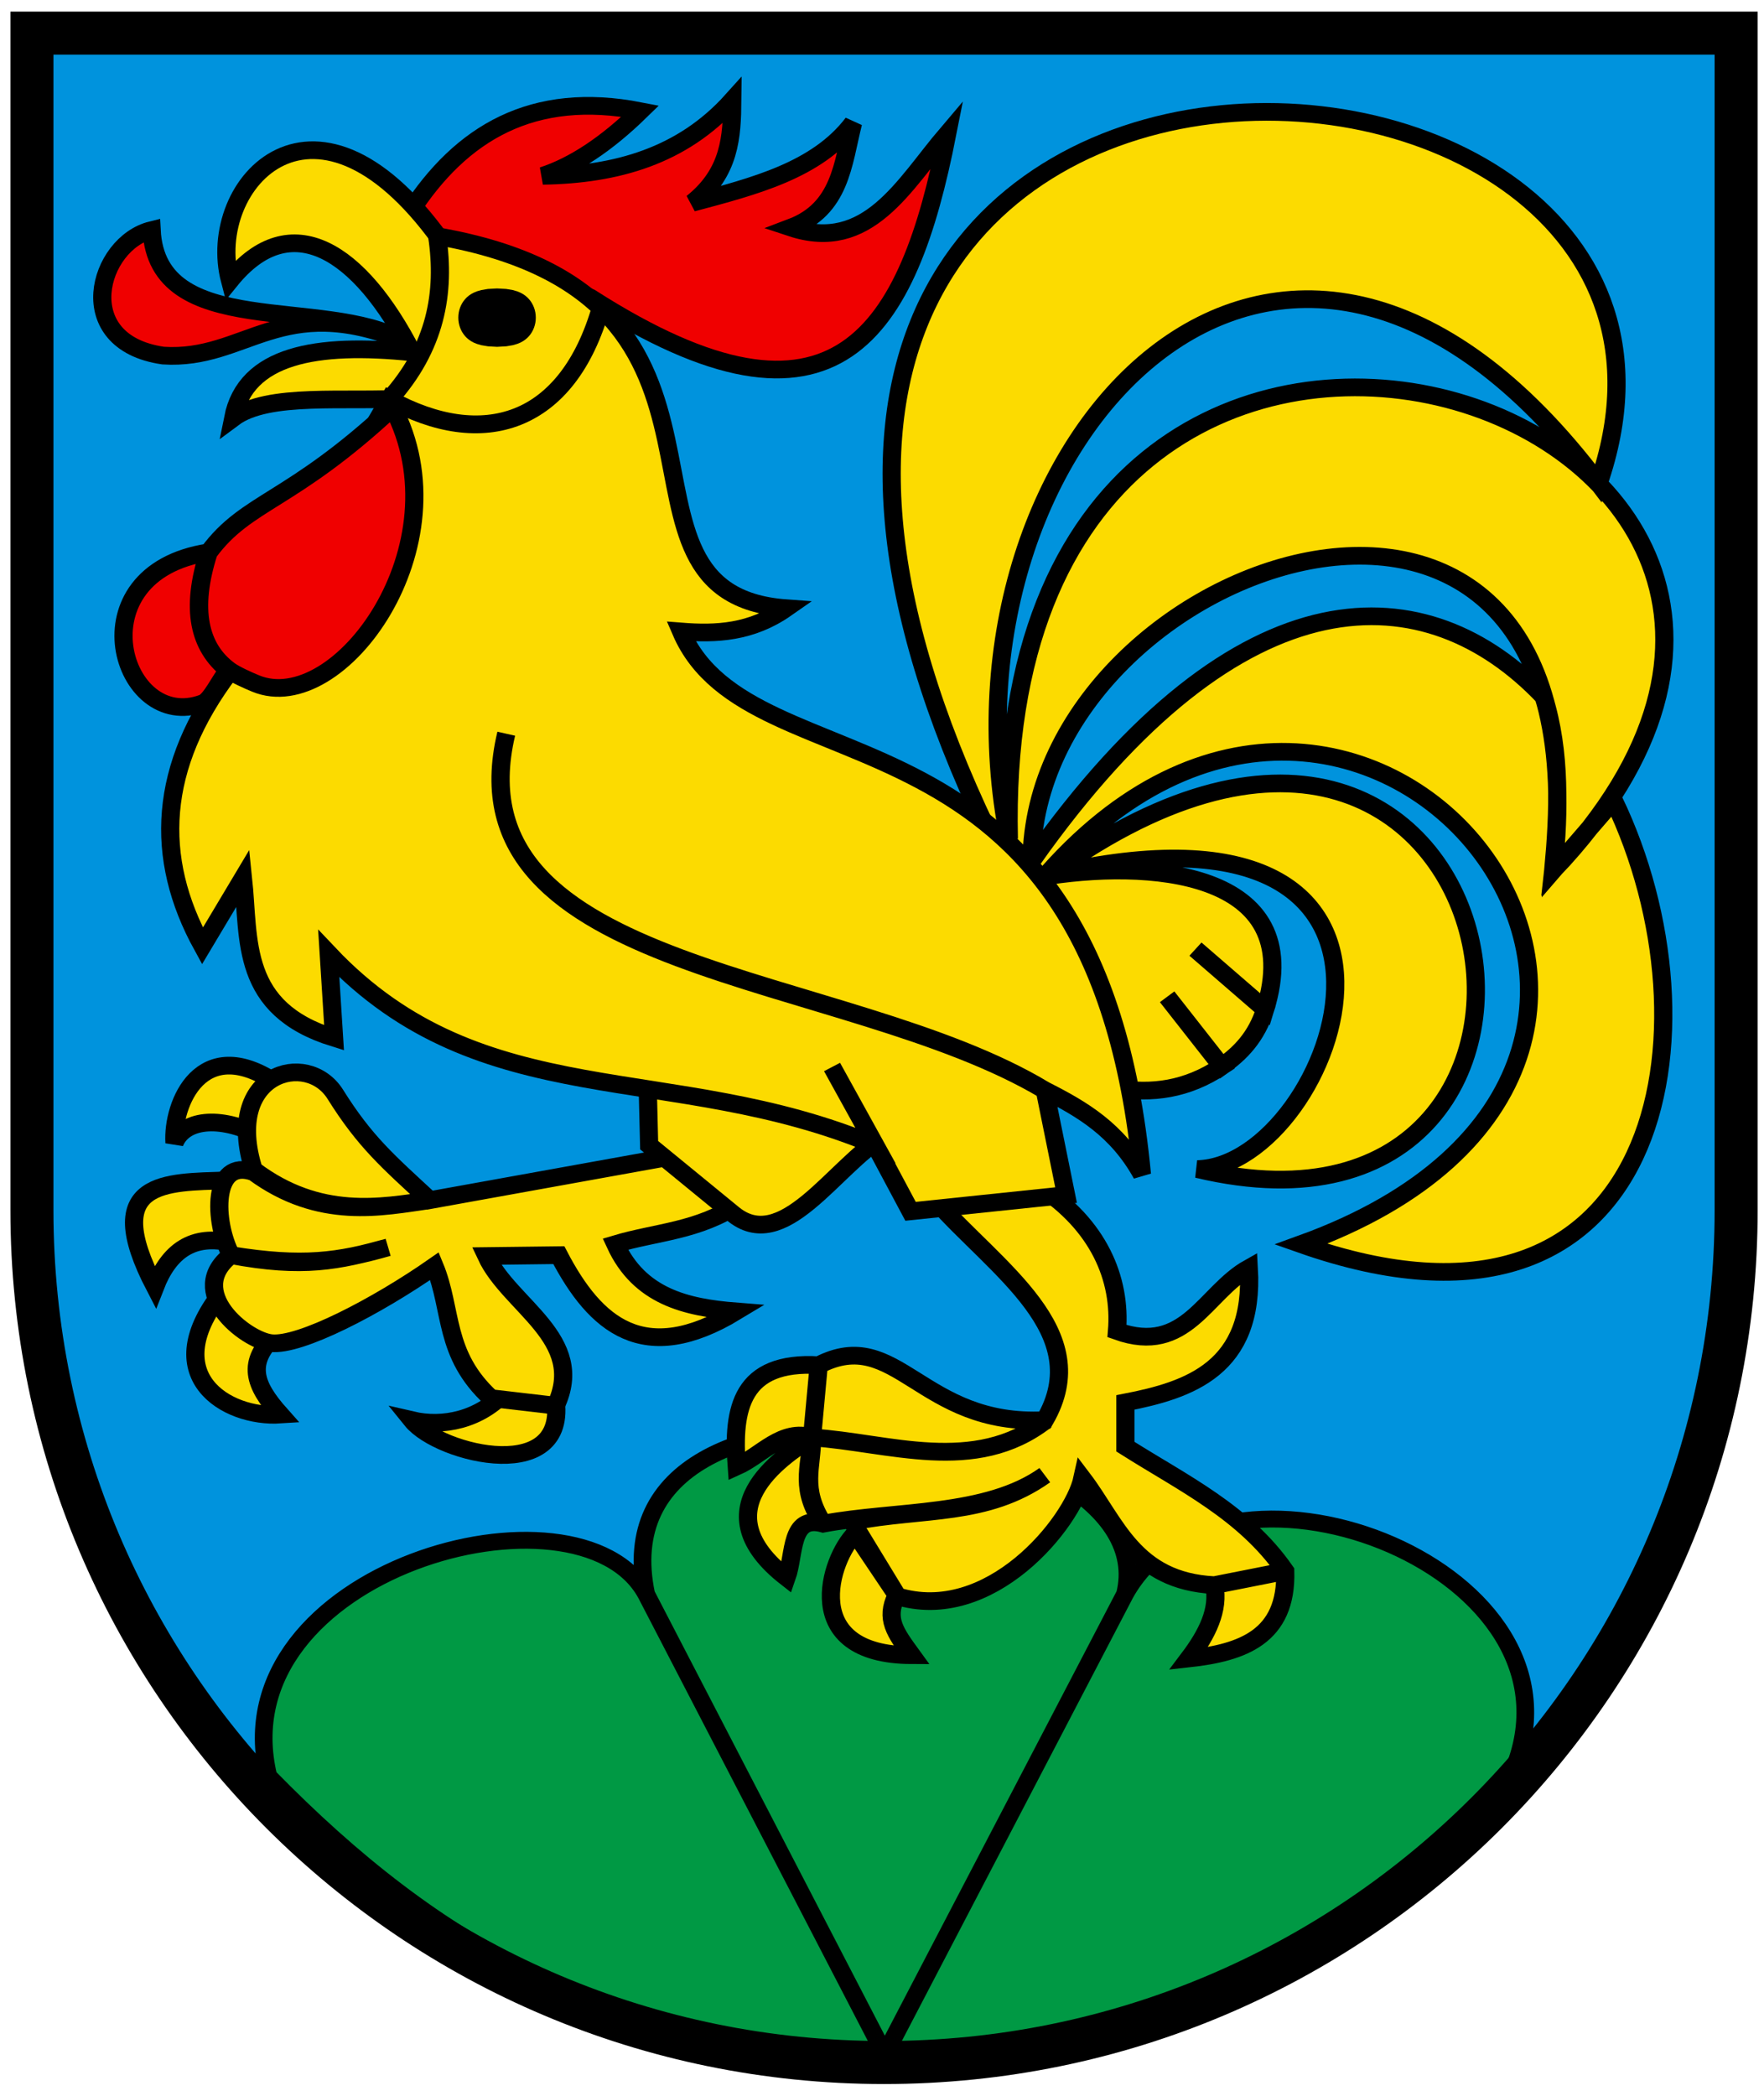
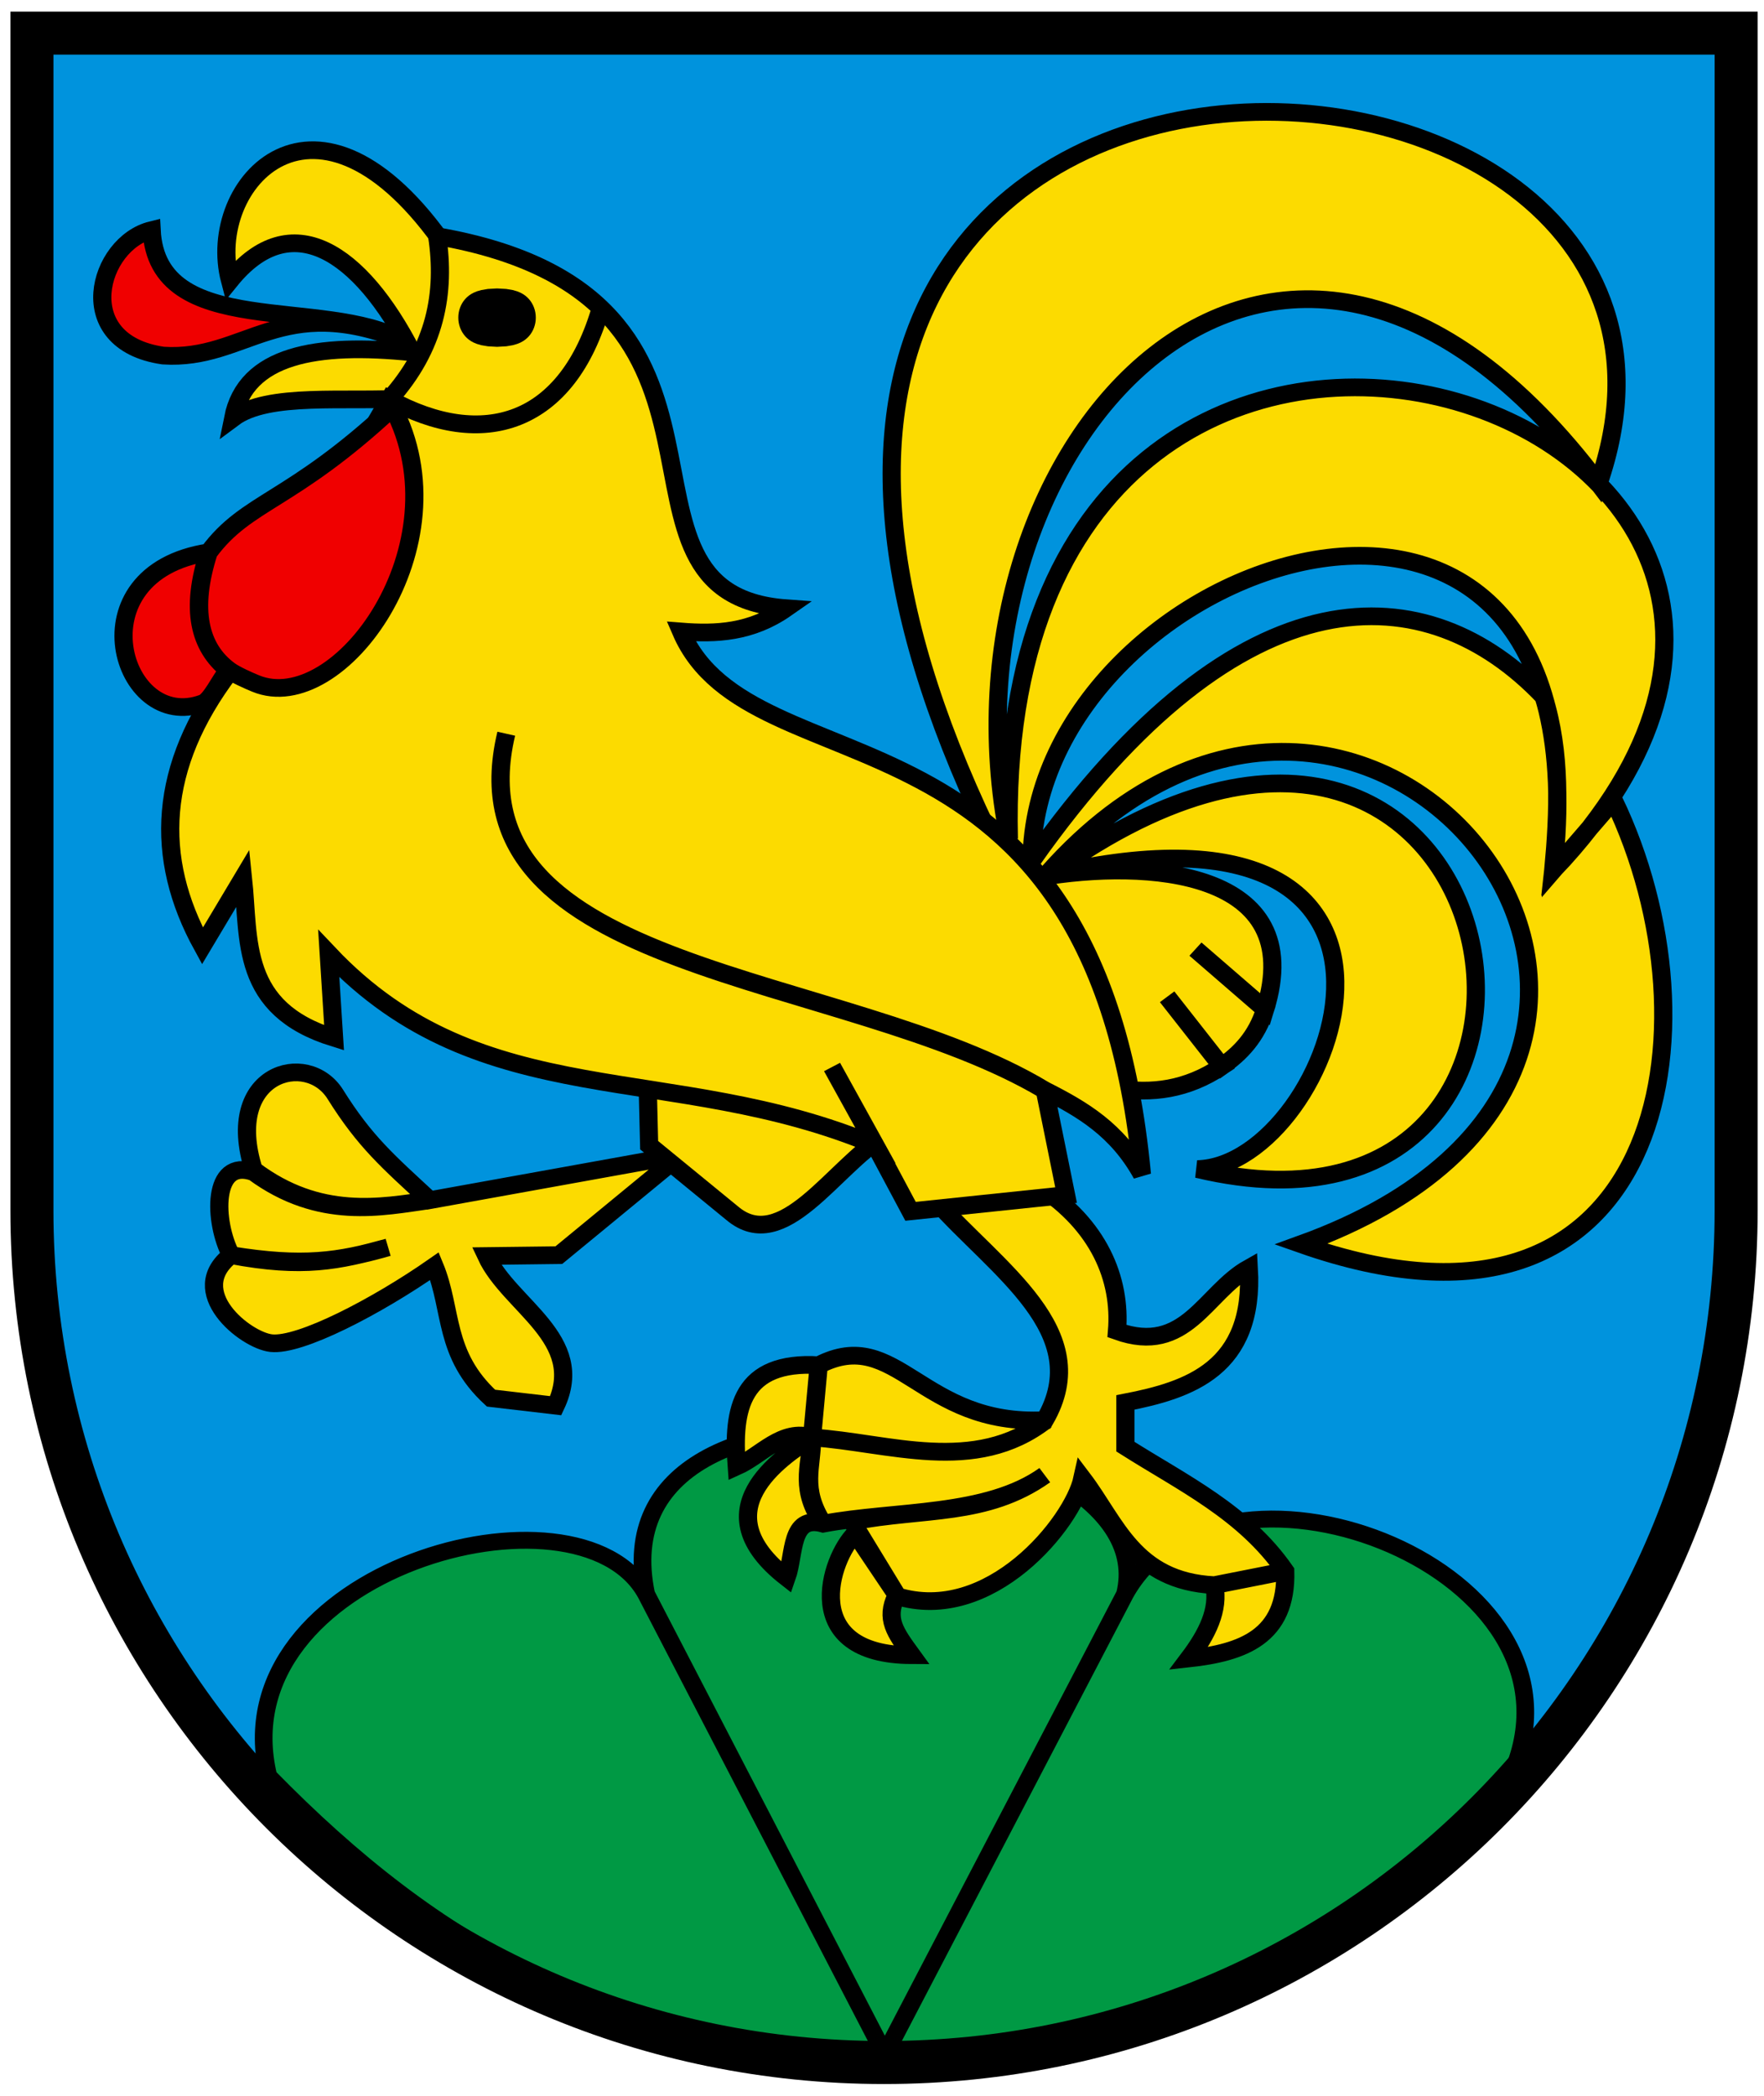
<svg xmlns="http://www.w3.org/2000/svg" width="410" height="487">
  <g stroke-width="1.565">
    <path d="M7.422 7.698v283.834c0 102.871 88.667 186.264 198.05 186.264 109.384 0 198.052-83.393 198.052-186.264V7.698z" fill="#0093dd" />
    <g stroke="#000">
      <path d="M300.44 760.34c-96.634-1.825-160.63-40.147-220.65-104.42-17.812-77.315 111.41-114.58 135.52-68.396l85.138 171.98-85.138-171.98c-19.679-97.469 187.81-67.235 171.74 0l-85.783 172.17 85.783-172.17c33.229-62.626 166.09-11.758 140.28 63.556-71.216 86.184-149.1 107.57-226.89 109.26z" fill="#094" fill-rule="evenodd" stroke-width="6.344" transform="matrix(.648 0 0 .619 10.67 6.77)" />
      <g transform="matrix(2.627 0 0 2.556 -1622.337 -1454.06)" stroke-width="1.608">
        <g fill="#fcdb00" fill-rule="evenodd">
-           <path d="M641.92 667.29c-6.56-4.46-9.138 1.93-8.92 5.49.93-2.3 4.398-2.423 7.742-.509zM637.53 676.2c-5.193.202-11.222-.128-6.252 9.687 1.213-3.21 3.31-4.89 6.84-3.981zM637.41 686.12c-6.19 7.779.177 11.704 4.963 11.374-2.353-2.716-3.061-4.76-.356-7.313zM662.29 695.41c-2.306 2.574-5.535 3.251-8.294 2.589 2.467 3.146 14.319 6.102 12.626-2.43z" />
-           <path d="m677.79 673.88-22.196 4.117c-3.697-3.517-5.726-5.287-8.366-9.624-2.48-4.076-9.953-1.961-7.223 6.869 5.807 4.49 11.31 3.396 15.59 2.755-4.258.616-9.75 1.877-15.59-2.548-3.733-1.357-3.547 4.548-2 7.548 6.357 1.058 9.535.56 13.894-.71-4.415 1.238-7.506 1.952-13.894.71-4.122 3.303 1.255 7.734 3.547 8 2.55.296 9.338-3.331 14.453-7 1.614 4 .774 8 5 12l5.724.687c2.8-6.066-4.08-9.075-6.136-13.607l6.412-.08c3.223 6.35 7.528 10.195 15.687 5.117-4.453-.357-8.562-1.363-10.687-6.117 3.66-1.124 7.32-1.17 10.98-3.687z" />
+           <path d="m677.79 673.88-22.196 4.117c-3.697-3.517-5.726-5.287-8.366-9.624-2.48-4.076-9.953-1.961-7.223 6.869 5.807 4.49 11.31 3.396 15.59 2.755-4.258.616-9.75 1.877-15.59-2.548-3.733-1.357-3.547 4.548-2 7.548 6.357 1.058 9.535.56 13.894-.71-4.415 1.238-7.506 1.952-13.894.71-4.122 3.303 1.255 7.734 3.547 8 2.55.296 9.338-3.331 14.453-7 1.614 4 .774 8 5 12l5.724.687c2.8-6.066-4.08-9.075-6.136-13.607l6.412-.08z" />
          <path d="m674.83 665.99.166 7.01 7.342 6.178c4.496 3.915 8.993-4.249 13.489-7.01-5.91-3.873-13.908-4.269-20.997-6.178z" />
        </g>
-         <path d="M653.82 588.2c4.536-7.237 10.892-11.122 20.393-9.215-3.01 3.018-5.884 4.96-8.631 5.883 6.51-.105 12.349-1.801 16.772-6.864-.035 3.28-.168 6.545-3.533 9.313 5.485-1.507 11.023-2.948 14.215-7.257-.905 3.7-1.093 7.81-5.49 9.514 6.825 2.327 9.986-3.895 13.826-8.533-3.45 17.992-9.725 29.275-31.575 14.902-5.434-2.522-13.578-3.586-15.976-7.743z" fill="#f00000" fill-rule="evenodd" />
        <g fill="#fcdb00">
          <path d="M716.34 667.83c3.107.515 6.213.143 9.32-1.994l-4.834-6.329 4.833 6.33c1.646-1.177 3.072-2.685 3.837-5.183l-6.163-5.482 6.163 5.482c3.846-12.73-10.449-13.679-20-11.994 38.994-9.93 26.217 26.245 14.003 26.511 39.743 9.747 28.72-58.829-13.837-26.179 28.633-34.573 67.497 16.482 23.006 33.006 32.176 11.637 37.365-19.63 27.67-40.362l-5.344 6.36c.47-5.347.698-10.665-.86-15.786-10.154-10.97-26.663-12.2-45.303 14.956.245-27.805 51.255-45.545 46.163.83 38.762-41.955-49.786-71.83-48.172-2.84-6.974-36 24.093-70.68 52.176-32.326 15.968-47.458-94.754-52.23-53.117 33.56z" />
          <g fill-rule="evenodd">
            <path d="M700.3 678c5.407 6.283 14.251 11.96 9.699 20-10.984.578-13.079-8.674-20-5l-.589 6.57L690 693c-6.858-.416-7.648 3.936-7.257 9.215 2.19-1.009 4.013-3.492 6.668-2.645 6.745.464 14.38 3.439 20.692-1.57-6.308 5.048-13.893 2.014-20.692 1.57-.232 2.788-1.09 4.797.982 7.841-2.016-3.24-.966-5.1-.982-7.84-2.864 1.889-9.822 6.676-2.252 12.742.736-2.134.261-5.75 3.234-4.902 6.405-1.234 14.478-.636 19.607-4.41-5.19 3.78-10.674 2.964-17.056 4.214l4.013 6.767-3.719-5.687c-2.27 2.294-5.065 11.05 4.995 11.074-1.478-2.09-2.351-3.298-1.369-5.388 8.292 2.665 15.621-6.705 16.467-10.687 2.983 4.035 4.526 9.34 11.668 9.706l6.276-1.276-6.276 1.276c.449 2.222-.623 4.445-2.257 6.668 4.755-.536 8.697-1.97 8.533-7.944-3.616-5.366-9.055-8.002-14.143-11.318v-4.019c5.65-1.127 11.436-3.071 10.922-12.213-3.874 2.23-5.549 7.976-11.663 5.726.382-4.76-1.625-9.63-6.862-13.141zM657.08 591.47c-11.476-17.14-21.424-5.89-19.167 2.918 5.38-6.83 11.523-2.66 16.114 6.527-8.485-.895-14.727.228-15.836 5.971 3.083-2.363 10.018-1.424 15.42-1.8 2.554-3.038 3.004-8.585 3.47-13.616z" />
            <path d="M637.89 629.95c-6.359 8.638-6.704 16.922-2.416 24.934l3.59-6.175c.582 5.653-.307 11.87 8.055 14.53l-.47-7.65c13.618 14.807 30.295 9.627 48.355 17.416l-3.825-7.115 3.825 7.115 3.12 6.006 13.76-1.476-1.88-9.53c-17.71-10.991-52.745-10.398-47.65-32.416-5.13 22.004 29.872 21.504 47.65 32.416 3.348 1.746 6.4 3.586 8.59 7.65-4.106-44.732-34.483-34.348-40.77-49.36 3.098.253 6.196.11 9.295-2.115-18.006-1.342-.01-28.311-30.874-33.825.743 5.137-.115 10.13-4.232 14.826 8.24 4.68 15.767 2.334 18.743-8.41-2.953 10.765-10.508 13.05-18.743 8.41z" />
          </g>
        </g>
        <ellipse transform="matrix(3.995 0 0 1.052 -1975.2 -30.947)" cx="660.01" cy="597.63" rx=".486" ry="2.151" stroke-width=".744" />
        <path d="M653.29 599.88c-7.055-4.108-21.817.036-22.313-10.08-4.758 1.198-7.183 10.197 1.019 11.411 7.362.497 10.355-5.876 21.294-1.332zM636.02 619.1c-1.659 5.214-.827 8.592 1.73 10.701-.68.849-1.51 2.736-2.236 3.015-7.223 2.78-11.493-11.835.506-13.716 3.408-4.728 7.229-4.493 16.294-13.178 6.4 12.517-4.74 28.238-12.135 25.102-.626-.265-1.805-.8-2.343-1.209-2.638-2.007-3.442-5.52-1.816-10.715z" fill="#f00000" fill-rule="evenodd" />
      </g>
    </g>
  </g>
  <path d="M7.422 7.698v273.55c0 109.38 88.67 198.05 198.05 198.05 109.38 0 198.05-88.669 198.05-198.05V7.698z" fill="none" stroke="#000" stroke-width="10" />
</svg>